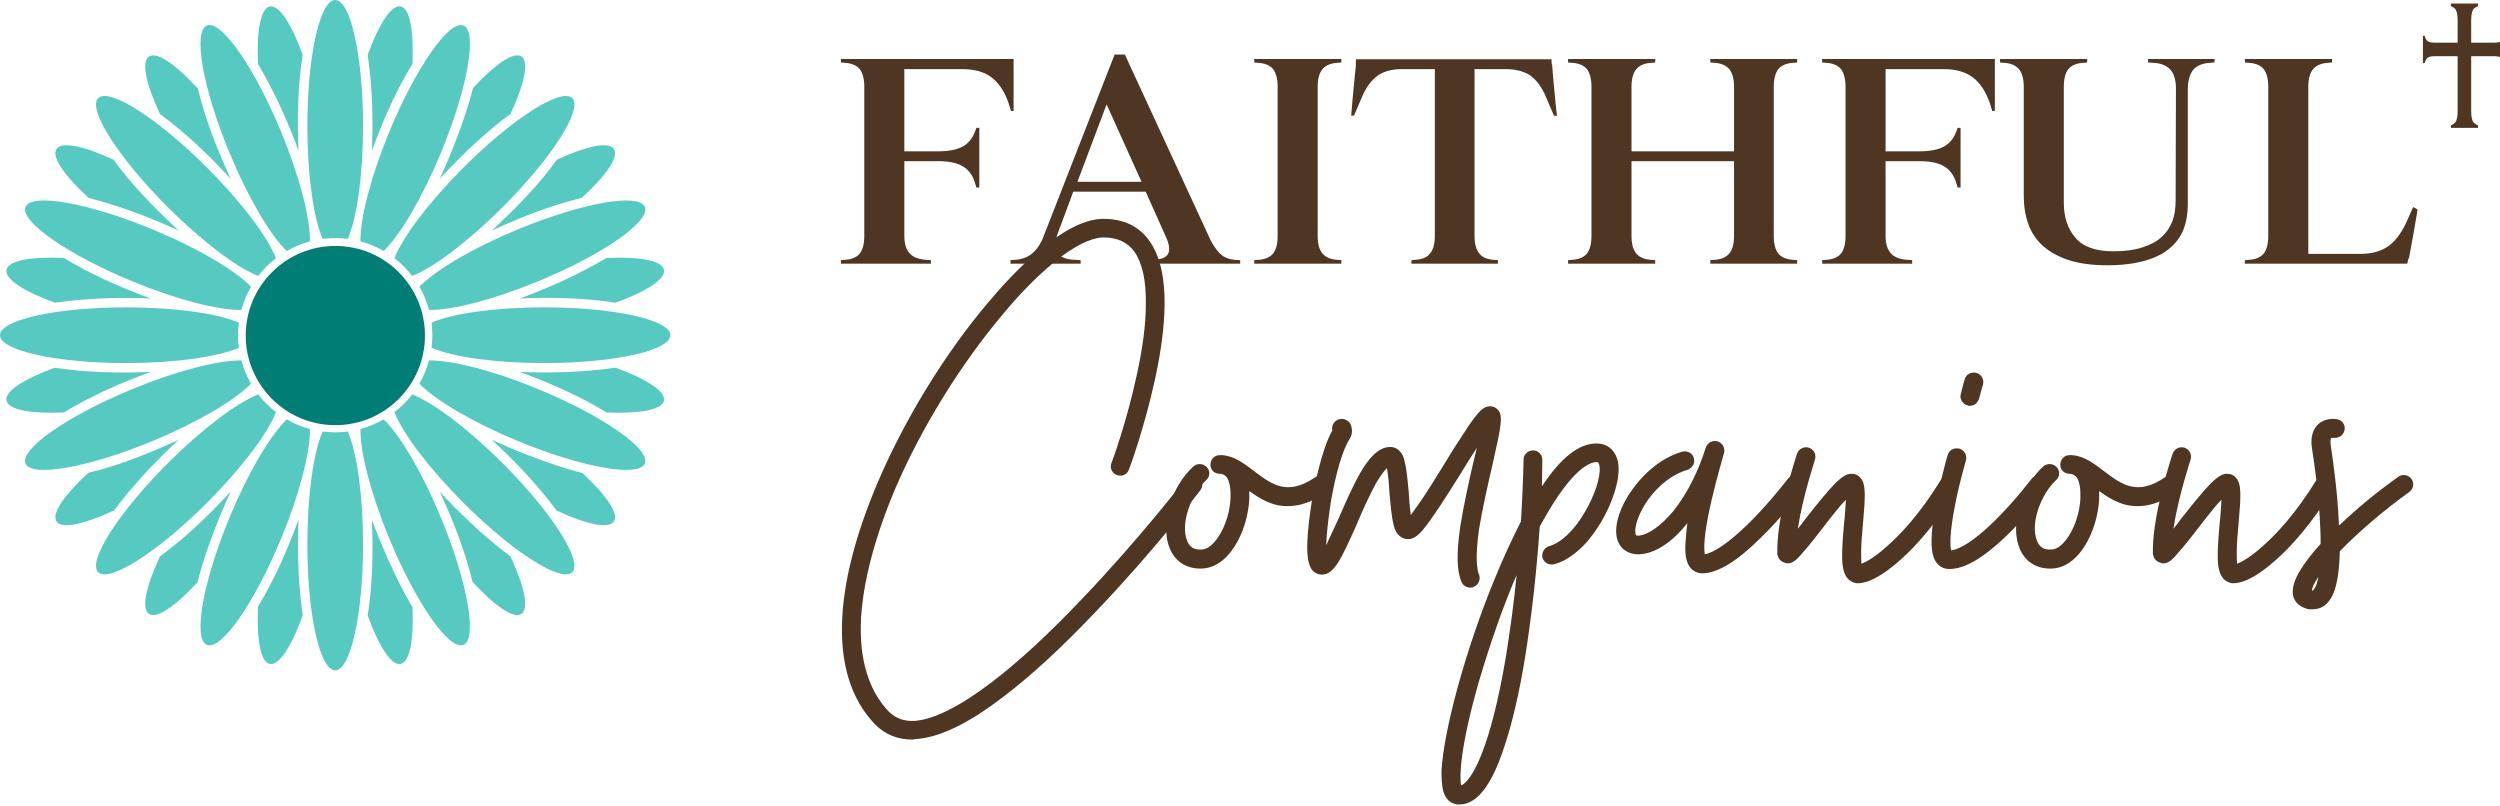
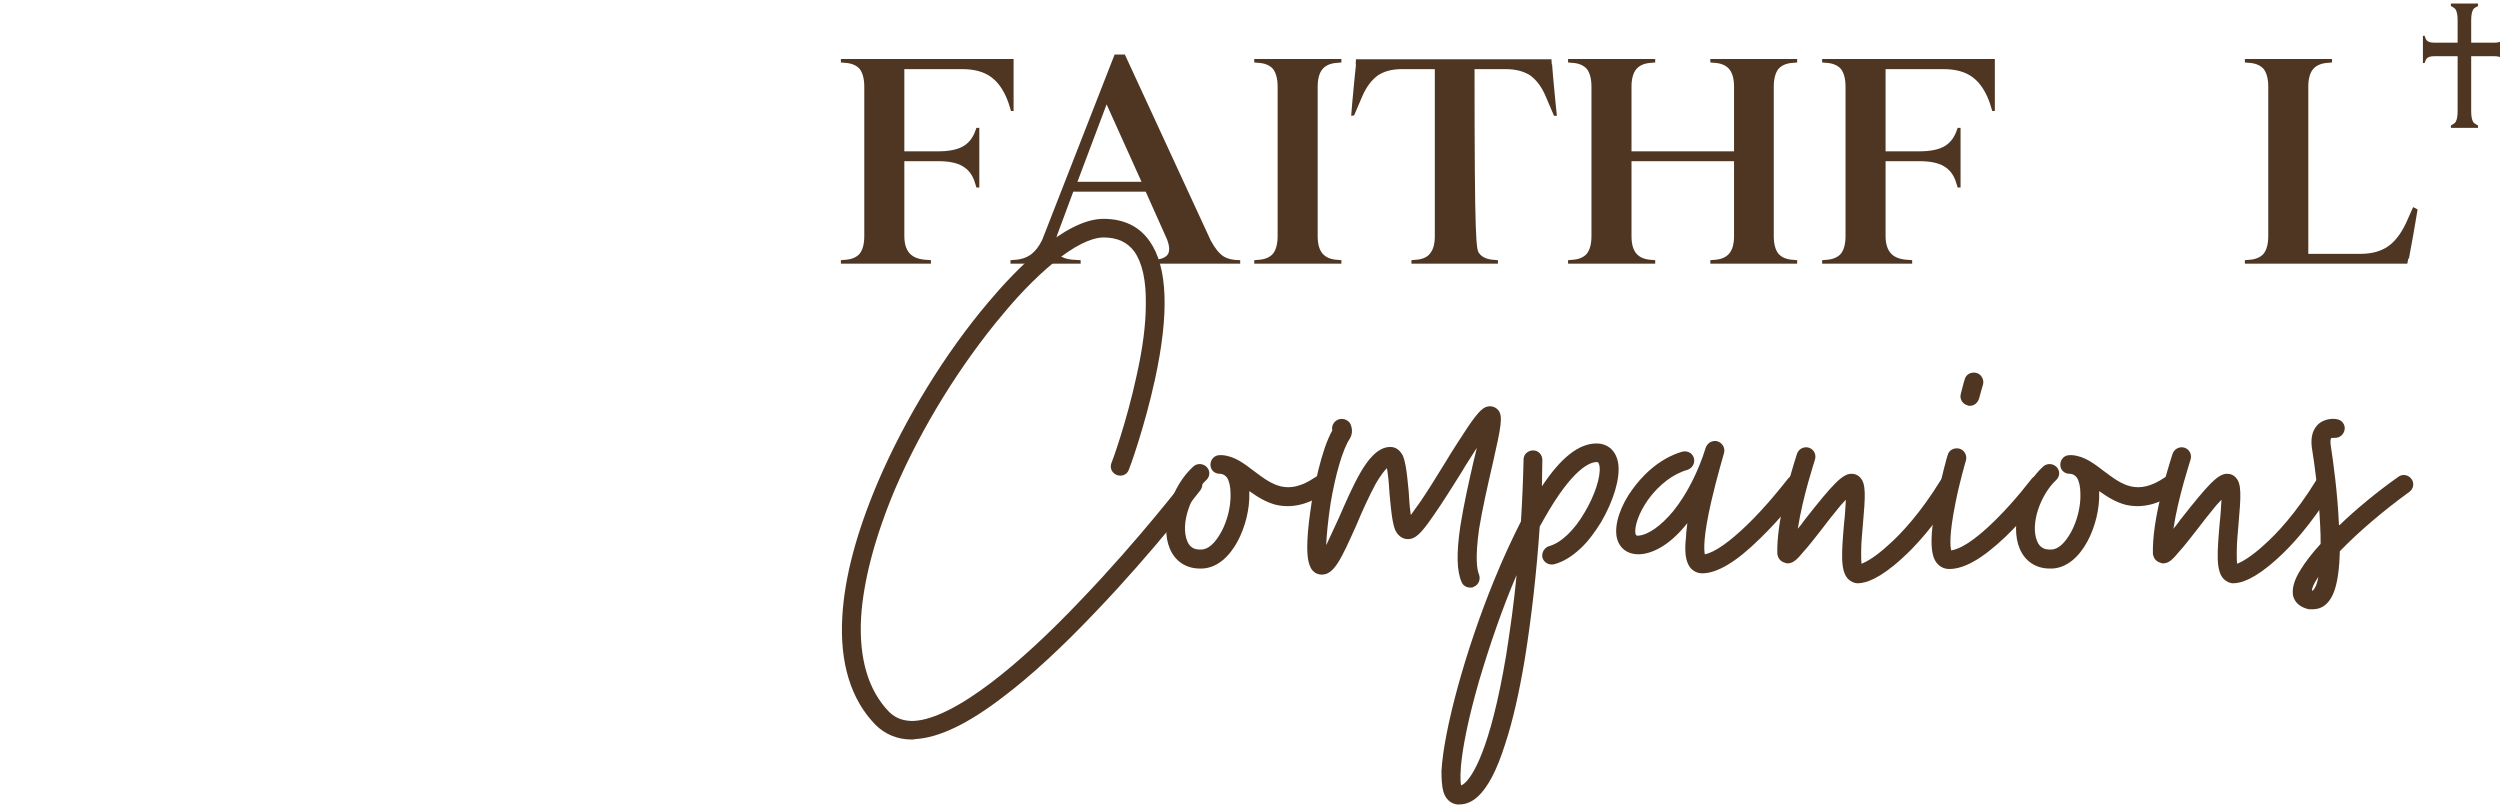
<svg xmlns="http://www.w3.org/2000/svg" xmlns:ns1="http://www.serif.com/" width="100%" height="100%" viewBox="0 0 2138 689" version="1.1" xml:space="preserve" style="fill-rule:evenodd;clip-rule:evenodd;stroke-linejoin:round;stroke-miterlimit:2;">
  <g transform="matrix(1,0,0,1,-13578.3,-6418.58)">
    <g transform="matrix(1,0,0,1,12691.4,5685.98)">
      <g id="Logo">
        <g transform="matrix(1,0,0,1,127.306,258.593)">
          <g id="Bottom-Layer" ns1:id="Bottom Layer" transform="matrix(1,0,0,1,-626.902,-3747.99)">
-             <path d="M1700.96,4748.45C1705.13,4721.48 1705.73,4693.8 1704.55,4666.44L1704.61,4666.62C1708.91,4678.36 1713.64,4689.92 1718.81,4701.28C1724.98,4714.87 1731.54,4728.52 1739.27,4741.36C1740.41,4769.22 1736.95,4788.24 1729.09,4789.8C1721.17,4791.38 1710.62,4774.91 1700.96,4748.45ZM1607.08,4740.84C1621.26,4717.5 1632.41,4692.14 1641.78,4666.44L1641.77,4666.63C1640.81,4689.62 1641.32,4712.71 1643.8,4735.61C1644.26,4739.89 1644.77,4744.16 1645.38,4748.42C1635.72,4774.9 1625.16,4791.38 1617.24,4789.8C1609.33,4788.23 1605.88,4768.98 1607.08,4740.84ZM1523.27,4697.86C1544.54,4682.24 1563.93,4663.76 1581.83,4644.55C1582.48,4643.84 1583.13,4643.13 1583.79,4642.42L1583.71,4642.59C1578.64,4653.51 1573.97,4664.61 1569.71,4675.86C1564.28,4690.22 1559.07,4704.95 1555.35,4719.97C1536.46,4740.46 1520.57,4751.46 1513.91,4747C1507.2,4742.52 1511.38,4723.4 1523.27,4697.86ZM1790.61,4719.56C1784.13,4693.03 1774.08,4667.19 1762.54,4642.42L1762.67,4642.56C1778.31,4659.55 1794.97,4675.49 1812.88,4689.9C1816.23,4692.6 1819.62,4695.27 1823.06,4697.85C1834.95,4723.4 1839.13,4742.52 1832.42,4747C1825.71,4751.49 1809.66,4740.31 1790.61,4719.56ZM1862.38,4658.56C1846.31,4636.63 1827.1,4616.53 1806.93,4598.04L1807.1,4598.12C1818,4603.17 1829.11,4607.85 1840.37,4612.11C1854.73,4617.55 1869.46,4622.76 1884.47,4626.48C1904.96,4645.36 1915.96,4661.25 1911.51,4667.91C1907.03,4674.62 1887.92,4670.44 1862.38,4658.56ZM1461.96,4626.38C1486.93,4620.43 1511.33,4610.76 1534.92,4600.09C1537.07,4599.12 1539.26,4598.16 1539.26,4598.16C1522.3,4613.77 1506.34,4630.46 1491.92,4648.38C1489.22,4651.72 1486.56,4655.11 1483.98,4658.55C1458.42,4670.44 1439.31,4674.63 1434.82,4667.91C1430.36,4661.24 1441.4,4645.31 1461.96,4626.38ZM1433.38,4536.45C1460.36,4540.61 1488.08,4541.21 1515.38,4540.04L1515.2,4540.11C1489.63,4549.48 1464.38,4560.58 1441.03,4574.74C1412.86,4575.95 1393.59,4572.5 1392.02,4564.58C1390.44,4556.67 1406.92,4546.11 1433.38,4536.45ZM1912.94,4536.45C1939.41,4546.11 1955.89,4556.66 1954.31,4564.58C1952.74,4572.5 1933.48,4575.94 1905.34,4574.74C1882,4560.56 1856.63,4549.41 1830.95,4540.04L1831.14,4540.05C1853.87,4540.99 1876.82,4540.5 1899.52,4538.09C1904,4537.61 1908.48,4537.08 1912.94,4536.45ZM1433.4,4480.87C1406.92,4471.21 1390.44,4460.65 1392.02,4452.73C1393.59,4444.82 1412.85,4441.37 1441,4442.58C1463.47,4456.21 1487.84,4467.02 1512.67,4476.27C1513.57,4476.61 1514.47,4476.94 1515.38,4477.27L1515.19,4477.27C1492.21,4476.3 1469.12,4476.82 1446.21,4479.29C1441.93,4479.75 1437.66,4480.27 1433.4,4480.87ZM1905.32,4442.58C1933.47,4441.37 1952.74,4444.82 1954.31,4452.73C1955.89,4460.65 1939.42,4471.2 1912.96,4480.86C1885.97,4476.69 1858.25,4476.1 1830.95,4477.27L1831.12,4477.21C1852.78,4469.29 1873.9,4459.97 1894.08,4448.94C1897.86,4446.87 1901.62,4444.76 1905.32,4442.58ZM1862.76,4358.58C1888.11,4346.83 1907.05,4342.73 1911.51,4349.4C1915.99,4356.11 1904.82,4372.16 1884.07,4391.2C1857.69,4397.63 1831.94,4407.62 1806.93,4419.28L1807.07,4419.15C1827.35,4400.49 1846.79,4380.7 1862.76,4358.58ZM1462.29,4391.23C1441.52,4372.18 1430.34,4356.11 1434.82,4349.4C1439.29,4342.72 1458.25,4346.84 1483.62,4358.6C1498.53,4379.16 1516.59,4397.86 1535.29,4415.46C1537.38,4417.42 1539.23,4419.2 1539.23,4419.2C1518.33,4409.51 1496.8,4401.14 1474.72,4394.67C1470.6,4393.47 1466.45,4392.3 1462.29,4391.23ZM1523.28,4319.48C1511.39,4293.92 1507.2,4274.8 1513.91,4270.31C1520.62,4265.83 1536.67,4277.01 1555.72,4297.75C1562.2,4324.38 1572.22,4350.04 1583.79,4374.89L1583.66,4374.76C1565.12,4354.6 1545.23,4335.6 1523.28,4319.48ZM1791,4297.33C1809.88,4276.86 1825.76,4265.86 1832.42,4270.31C1839.13,4274.8 1834.95,4293.91 1823.07,4319.45C1801.72,4335.1 1782.4,4353.53 1764.5,4372.77C1763.85,4373.48 1763.19,4374.18 1762.54,4374.89L1762.62,4374.72C1767.59,4364.02 1772.18,4353.13 1776.38,4342.1C1781.91,4327.53 1787.23,4312.59 1791,4297.33ZM1607.08,4276.51C1605.88,4248.35 1609.33,4229.09 1617.24,4227.51C1625.15,4225.94 1635.69,4242.37 1645.34,4268.79C1641.1,4295.81 1640.6,4323.43 1641.78,4350.87L1641.72,4350.7C1633.84,4329.2 1624.51,4307.97 1613.44,4287.74C1611.38,4283.97 1609.27,4280.21 1607.08,4276.51ZM1700.92,4268.98C1710.59,4242.45 1721.16,4225.94 1729.09,4227.51C1737,4229.09 1740.45,4248.34 1739.25,4276.48C1725.08,4299.8 1713.94,4325.12 1704.55,4350.87L1704.56,4350.69C1705.7,4323.39 1704.95,4295.96 1700.92,4268.98Z" style="fill:rgb(86,201,193);" />
-           </g>
+             </g>
          <g id="Top-Layer" ns1:id="Top Layer" transform="matrix(1,0,0,1,-626.902,-3747.99)">
-             <path d="M1662.42,4591.05C1665.93,4591.51 1669.52,4591.74 1673.16,4591.74C1676.81,4591.74 1680.39,4591.51 1683.91,4591.05C1691.67,4608.86 1696.99,4645.33 1696.99,4687.39C1696.99,4746.96 1686.32,4795.32 1673.16,4795.32C1660.02,4795.32 1649.34,4746.96 1649.34,4687.39C1649.34,4645.33 1654.66,4608.86 1662.42,4591.05ZM1714.62,4580.66C1728.6,4594.14 1747.48,4625.81 1763.58,4664.67C1786.37,4719.7 1795.02,4768.47 1782.87,4773.5C1770.72,4778.54 1742.35,4737.94 1719.55,4682.9C1703.46,4644.05 1694.42,4608.32 1694.77,4588.9C1701.8,4587.01 1708.46,4584.22 1714.62,4580.66ZM1631.71,4580.66C1637.87,4584.22 1644.54,4587.01 1651.57,4588.9C1651.91,4608.32 1642.87,4644.05 1626.78,4682.9C1603.99,4737.94 1575.61,4778.54 1563.46,4773.5C1551.31,4768.47 1559.96,4719.7 1582.75,4664.67C1598.85,4625.81 1617.73,4594.14 1631.71,4580.66ZM1607.32,4559.31C1611.71,4565 1616.82,4570.11 1622.51,4574.5C1615.41,4592.58 1593.38,4622.14 1563.63,4651.89C1521.51,4694.01 1479.76,4720.66 1470.46,4711.36C1461.16,4702.06 1487.81,4660.32 1529.93,4618.19C1559.68,4588.44 1589.25,4566.41 1607.32,4559.31ZM1739.01,4559.31C1757.08,4566.41 1786.65,4588.44 1816.4,4618.19C1858.52,4660.32 1885.17,4702.06 1875.87,4711.36C1866.57,4720.66 1824.82,4694.01 1782.7,4651.89C1752.95,4622.14 1730.92,4592.58 1723.82,4574.5C1729.51,4570.11 1734.62,4565 1739.01,4559.31ZM1753.41,4530.26C1772.83,4529.91 1808.56,4538.95 1847.41,4555.04C1902.45,4577.84 1943.04,4606.21 1938.01,4618.36C1932.98,4630.51 1884.21,4621.87 1829.17,4599.07C1790.31,4582.97 1758.65,4564.1 1745.17,4550.11C1748.73,4543.95 1751.52,4537.29 1753.41,4530.26ZM1601.16,4550.11C1587.68,4564.1 1556.02,4582.97 1517.16,4599.07C1462.12,4621.87 1413.35,4630.51 1408.32,4618.36C1403.29,4606.21 1443.88,4577.84 1498.92,4555.04C1537.77,4538.95 1573.5,4529.91 1592.92,4530.26C1594.81,4537.29 1597.6,4543.95 1601.16,4550.11ZM1590.78,4519.41C1572.97,4527.16 1536.49,4532.49 1494.43,4532.49C1434.86,4532.49 1386.5,4521.81 1386.5,4508.66C1386.5,4495.51 1434.86,4484.83 1494.43,4484.83C1536.49,4484.83 1572.97,4490.15 1590.78,4497.91C1590.32,4501.43 1590.08,4505.02 1590.08,4508.66C1590.08,4512.3 1590.32,4515.89 1590.78,4519.41ZM1755.56,4497.91C1773.36,4490.15 1809.84,4484.83 1851.9,4484.83C1911.47,4484.83 1959.83,4495.51 1959.83,4508.66C1959.83,4521.81 1911.47,4532.49 1851.9,4532.49C1809.84,4532.49 1773.37,4527.16 1755.56,4519.41C1756.01,4515.89 1756.25,4512.3 1756.25,4508.66C1756.25,4505.02 1756.01,4501.43 1755.56,4497.91ZM1592.93,4487.06C1573.5,4487.41 1537.77,4478.37 1498.92,4462.27C1443.88,4439.48 1403.29,4411.11 1408.32,4398.96C1413.35,4386.81 1462.12,4395.45 1517.16,4418.25C1556.02,4434.34 1587.68,4453.22 1601.16,4467.2C1597.61,4473.37 1594.82,4480.03 1592.93,4487.06ZM1745.17,4467.2C1758.65,4453.22 1790.31,4434.34 1829.17,4418.25C1884.21,4395.45 1932.98,4386.81 1938.01,4398.96C1943.04,4411.11 1902.45,4439.48 1847.41,4462.27C1808.56,4478.37 1772.83,4487.41 1753.4,4487.06C1751.51,4480.03 1748.72,4473.37 1745.17,4467.2ZM1607.33,4458.01C1589.25,4450.91 1559.69,4428.88 1529.93,4399.12C1487.81,4357 1461.16,4315.25 1470.46,4305.95C1479.76,4296.65 1521.51,4323.3 1563.63,4365.43C1593.38,4395.18 1615.42,4424.74 1622.51,4442.82C1616.82,4447.21 1611.71,4452.32 1607.33,4458.01ZM1723.82,4442.82C1730.91,4424.74 1752.95,4395.18 1782.7,4365.43C1824.82,4323.3 1866.57,4296.65 1875.87,4305.95C1885.17,4315.25 1858.52,4357 1816.4,4399.12C1786.64,4428.88 1757.08,4450.91 1739,4458.01C1734.62,4452.32 1729.51,4447.21 1723.82,4442.82ZM1694.77,4428.42C1694.41,4409 1703.45,4373.27 1719.55,4334.41C1742.35,4279.38 1770.72,4238.78 1782.87,4243.81C1795.02,4248.85 1786.37,4297.61 1763.58,4352.65C1747.48,4391.51 1728.6,4423.18 1714.62,4436.66C1708.45,4433.1 1701.79,4430.31 1694.77,4428.42ZM1631.71,4436.66C1617.73,4423.18 1598.85,4391.51 1582.75,4352.65C1559.96,4297.61 1551.31,4248.85 1563.46,4243.81C1575.61,4238.78 1603.99,4279.38 1626.78,4334.41C1642.88,4373.27 1651.92,4409 1651.57,4428.42C1644.54,4430.31 1637.88,4433.1 1631.71,4436.66ZM1662.42,4426.27C1654.66,4408.46 1649.34,4371.99 1649.34,4329.93C1649.34,4270.36 1660.02,4221.99 1673.16,4221.99C1686.32,4221.99 1696.99,4270.36 1696.99,4329.93C1696.99,4371.99 1691.67,4408.46 1683.91,4426.27C1680.39,4425.82 1676.81,4425.58 1673.16,4425.58C1669.52,4425.58 1665.94,4425.82 1662.42,4426.27Z" style="fill:rgb(86,201,193);" />
-           </g>
+             </g>
          <g id="Center" transform="matrix(0.799,0,0,0.799,-227.419,-2589.1)">
-             <circle cx="1594.24" cy="4192.83" r="95.907" style="fill:rgb(0,125,116);" />
-           </g>
+             </g>
        </g>
        <g transform="matrix(1.195,0,0,1.195,-208.469,106.125)">
          <g transform="matrix(0.843,0,0,0.835,-168.184,-2745.17)">
            <g transform="matrix(272.002,0,0,272.002,1990.1,4141.46)">
              <path d="M0.039,-0.634L0.039,-0.645L0.578,-0.645L0.578,-0.481L0.57,-0.481L0.562,-0.507C0.549,-0.544 0.531,-0.571 0.508,-0.588C0.485,-0.605 0.455,-0.613 0.418,-0.613L0.237,-0.613L0.237,-0.354L0.342,-0.354C0.375,-0.354 0.401,-0.359 0.419,-0.369C0.437,-0.379 0.45,-0.395 0.458,-0.417L0.462,-0.428L0.471,-0.428L0.471,-0.24L0.462,-0.24L0.458,-0.253C0.451,-0.278 0.438,-0.296 0.419,-0.307C0.401,-0.318 0.375,-0.323 0.342,-0.323L0.237,-0.323L0.237,-0.087C0.237,-0.062 0.243,-0.044 0.254,-0.032C0.265,-0.02 0.283,-0.013 0.308,-0.012L0.32,-0.011L0.32,0L0.039,0L0.039,-0.011L0.05,-0.012C0.072,-0.013 0.088,-0.02 0.098,-0.032C0.107,-0.044 0.112,-0.062 0.112,-0.087L0.112,-0.558C0.112,-0.582 0.107,-0.601 0.098,-0.613C0.088,-0.625 0.072,-0.632 0.05,-0.633L0.039,-0.634Z" style="fill:rgb(78,54,35);fill-rule:nonzero;" />
            </g>
            <g transform="matrix(272.002,0,0,272.002,2146.03,4141.46)">
              <path d="M0.415,0L0.417,-0.011L0.44,-0.012C0.466,-0.013 0.481,-0.02 0.487,-0.031C0.493,-0.043 0.491,-0.062 0.479,-0.087L0.417,-0.227L0.191,-0.227L0.145,-0.102C0.133,-0.072 0.132,-0.049 0.141,-0.035C0.149,-0.021 0.168,-0.013 0.198,-0.012L0.214,-0.011L0.214,0L-0.005,0L-0.005,-0.011L0.007,-0.012C0.028,-0.013 0.045,-0.019 0.059,-0.029C0.072,-0.039 0.084,-0.054 0.094,-0.075L0.32,-0.659L0.352,-0.659L0.62,-0.073C0.633,-0.049 0.646,-0.032 0.66,-0.023C0.673,-0.015 0.69,-0.011 0.712,-0.011L0.712,0L0.415,0ZM0.404,-0.258L0.295,-0.502L0.204,-0.258L0.404,-0.258Z" style="fill:rgb(78,54,35);fill-rule:nonzero;" />
            </g>
            <g transform="matrix(272.002,0,0,272.002,2341,4141.46)">
              <path d="M0.311,-0.011L0.311,0L0.039,0L0.039,-0.011L0.05,-0.012C0.072,-0.013 0.088,-0.02 0.098,-0.032C0.107,-0.044 0.112,-0.062 0.112,-0.087L0.112,-0.558C0.112,-0.582 0.107,-0.601 0.098,-0.613C0.088,-0.625 0.072,-0.632 0.05,-0.633L0.039,-0.634L0.039,-0.645L0.311,-0.645L0.311,-0.634L0.3,-0.633C0.278,-0.632 0.262,-0.625 0.252,-0.613C0.242,-0.601 0.237,-0.582 0.237,-0.558L0.237,-0.087C0.237,-0.062 0.242,-0.044 0.252,-0.032C0.262,-0.02 0.278,-0.013 0.3,-0.012L0.311,-0.011Z" style="fill:rgb(78,54,35);fill-rule:nonzero;" />
            </g>
            <g transform="matrix(272.002,0,0,272.002,2436.09,4141.46)">
-               <path d="M0.001,-0.467L-0.008,-0.466C-0.006,-0.491 -0.004,-0.518 -0.001,-0.547C0.002,-0.576 0.004,-0.603 0.007,-0.628L0.006,-0.628L0.007,-0.644L0.617,-0.644L0.618,-0.628L0.619,-0.628C0.621,-0.603 0.623,-0.576 0.626,-0.547C0.629,-0.518 0.631,-0.491 0.634,-0.466L0.625,-0.466L0.6,-0.525C0.587,-0.557 0.57,-0.579 0.551,-0.593C0.531,-0.606 0.506,-0.613 0.475,-0.613L0.377,-0.613L0.377,-0.087C0.377,-0.062 0.382,-0.044 0.392,-0.032C0.401,-0.02 0.417,-0.013 0.439,-0.012L0.45,-0.011L0.45,0L0.18,0L0.18,-0.011L0.19,-0.012C0.213,-0.013 0.229,-0.02 0.238,-0.032C0.248,-0.044 0.253,-0.062 0.253,-0.087L0.253,-0.613L0.149,-0.613C0.119,-0.613 0.094,-0.606 0.075,-0.593C0.056,-0.579 0.039,-0.557 0.026,-0.526L0.001,-0.467Z" style="fill:rgb(78,54,35);fill-rule:nonzero;" />
+               <path d="M0.001,-0.467L-0.008,-0.466C-0.006,-0.491 -0.004,-0.518 -0.001,-0.547C0.002,-0.576 0.004,-0.603 0.007,-0.628L0.006,-0.628L0.007,-0.644L0.617,-0.644L0.618,-0.628L0.619,-0.628C0.621,-0.603 0.623,-0.576 0.626,-0.547C0.629,-0.518 0.631,-0.491 0.634,-0.466L0.625,-0.466L0.6,-0.525C0.587,-0.557 0.57,-0.579 0.551,-0.593C0.531,-0.606 0.506,-0.613 0.475,-0.613L0.377,-0.613C0.377,-0.062 0.382,-0.044 0.392,-0.032C0.401,-0.02 0.417,-0.013 0.439,-0.012L0.45,-0.011L0.45,0L0.18,0L0.18,-0.011L0.19,-0.012C0.213,-0.013 0.229,-0.02 0.238,-0.032C0.248,-0.044 0.253,-0.062 0.253,-0.087L0.253,-0.613L0.149,-0.613C0.119,-0.613 0.094,-0.606 0.075,-0.593C0.056,-0.579 0.039,-0.557 0.026,-0.526L0.001,-0.467Z" style="fill:rgb(78,54,35);fill-rule:nonzero;" />
            </g>
            <g transform="matrix(272.002,0,0,272.002,2607.42,4141.46)">
              <path d="M0.754,-0.011L0.754,0L0.483,0L0.483,-0.011L0.494,-0.012C0.516,-0.013 0.532,-0.02 0.542,-0.032C0.552,-0.044 0.557,-0.062 0.557,-0.087L0.557,-0.323L0.237,-0.323L0.237,-0.087C0.237,-0.062 0.242,-0.044 0.252,-0.032C0.262,-0.02 0.278,-0.013 0.3,-0.012L0.311,-0.011L0.311,0L0.039,0L0.039,-0.011L0.05,-0.012C0.072,-0.013 0.088,-0.02 0.098,-0.032C0.107,-0.044 0.112,-0.062 0.112,-0.087L0.112,-0.558C0.112,-0.582 0.107,-0.601 0.098,-0.613C0.088,-0.625 0.072,-0.632 0.05,-0.633L0.039,-0.634L0.039,-0.645L0.311,-0.645L0.311,-0.634L0.3,-0.633C0.278,-0.632 0.262,-0.625 0.252,-0.613C0.242,-0.601 0.237,-0.582 0.237,-0.558L0.237,-0.354L0.557,-0.354L0.557,-0.558C0.557,-0.582 0.552,-0.601 0.542,-0.613C0.532,-0.625 0.516,-0.632 0.494,-0.633L0.483,-0.634L0.483,-0.645L0.754,-0.645L0.754,-0.634L0.743,-0.633C0.721,-0.632 0.705,-0.625 0.695,-0.613C0.686,-0.601 0.681,-0.582 0.681,-0.558L0.681,-0.087C0.681,-0.062 0.686,-0.044 0.695,-0.032C0.705,-0.02 0.721,-0.013 0.743,-0.012L0.754,-0.011Z" style="fill:rgb(78,54,35);fill-rule:nonzero;" />
            </g>
            <g transform="matrix(272.002,0,0,272.002,2823.11,4141.46)">
              <path d="M0.039,-0.634L0.039,-0.645L0.578,-0.645L0.578,-0.481L0.57,-0.481L0.562,-0.507C0.549,-0.544 0.531,-0.571 0.508,-0.588C0.485,-0.605 0.455,-0.613 0.418,-0.613L0.237,-0.613L0.237,-0.354L0.342,-0.354C0.375,-0.354 0.401,-0.359 0.419,-0.369C0.437,-0.379 0.45,-0.395 0.458,-0.417L0.462,-0.428L0.471,-0.428L0.471,-0.24L0.462,-0.24L0.458,-0.253C0.451,-0.278 0.438,-0.296 0.419,-0.307C0.401,-0.318 0.375,-0.323 0.342,-0.323L0.237,-0.323L0.237,-0.087C0.237,-0.062 0.243,-0.044 0.254,-0.032C0.265,-0.02 0.283,-0.013 0.308,-0.012L0.32,-0.011L0.32,0L0.039,0L0.039,-0.011L0.05,-0.012C0.072,-0.013 0.088,-0.02 0.098,-0.032C0.107,-0.044 0.112,-0.062 0.112,-0.087L0.112,-0.558C0.112,-0.582 0.107,-0.601 0.098,-0.613C0.088,-0.625 0.072,-0.632 0.05,-0.633L0.039,-0.634Z" style="fill:rgb(78,54,35);fill-rule:nonzero;" />
            </g>
            <g transform="matrix(272.002,0,0,272.002,2979.03,4141.46)">
-               <path d="M0.691,-0.645L0.69,-0.634L0.678,-0.633C0.653,-0.632 0.635,-0.624 0.624,-0.611C0.613,-0.597 0.607,-0.576 0.607,-0.548L0.607,-0.188C0.607,-0.159 0.603,-0.133 0.594,-0.109C0.585,-0.085 0.57,-0.065 0.55,-0.048C0.53,-0.031 0.504,-0.018 0.472,-0.009C0.44,0 0.401,0.005 0.356,0.005C0.31,0.005 0.27,0 0.236,-0.011C0.203,-0.022 0.176,-0.037 0.155,-0.056C0.134,-0.075 0.118,-0.099 0.109,-0.126C0.099,-0.153 0.095,-0.184 0.095,-0.217L0.095,-0.558C0.095,-0.582 0.09,-0.601 0.08,-0.613C0.07,-0.625 0.054,-0.632 0.032,-0.633L0.021,-0.634L0.021,-0.645L0.293,-0.645L0.293,-0.634L0.282,-0.633C0.26,-0.632 0.244,-0.625 0.234,-0.613C0.225,-0.601 0.22,-0.582 0.22,-0.558L0.22,-0.192C0.22,-0.147 0.232,-0.11 0.256,-0.082C0.28,-0.053 0.32,-0.039 0.375,-0.039C0.41,-0.039 0.44,-0.043 0.464,-0.051C0.489,-0.059 0.509,-0.069 0.524,-0.083C0.54,-0.097 0.551,-0.114 0.559,-0.134C0.566,-0.153 0.569,-0.175 0.569,-0.199L0.57,-0.557C0.569,-0.582 0.563,-0.601 0.551,-0.613C0.54,-0.625 0.522,-0.632 0.497,-0.633L0.483,-0.634L0.483,-0.645L0.691,-0.645Z" style="fill:rgb(78,54,35);fill-rule:nonzero;" />
-             </g>
+               </g>
            <g transform="matrix(272.002,0,0,272.002,3181.97,4141.46)">
              <path d="M0.311,-0.645L0.311,-0.634L0.3,-0.633C0.278,-0.632 0.262,-0.625 0.252,-0.613C0.242,-0.601 0.237,-0.582 0.237,-0.558L0.237,-0.031L0.401,-0.031C0.435,-0.031 0.463,-0.039 0.485,-0.054C0.507,-0.069 0.526,-0.094 0.542,-0.128L0.564,-0.178C0.566,-0.177 0.567,-0.177 0.567,-0.177C0.571,-0.175 0.574,-0.173 0.576,-0.172C0.577,-0.171 0.578,-0.17 0.578,-0.17C0.574,-0.147 0.57,-0.121 0.565,-0.093C0.56,-0.064 0.555,-0.038 0.551,-0.016L0.549,-0.016L0.546,0L0.039,0L0.039,-0.011L0.05,-0.012C0.072,-0.013 0.088,-0.02 0.098,-0.032C0.107,-0.044 0.112,-0.062 0.112,-0.087L0.112,-0.558C0.112,-0.582 0.107,-0.601 0.098,-0.613C0.088,-0.625 0.072,-0.632 0.05,-0.633L0.039,-0.634L0.039,-0.645L0.311,-0.645Z" style="fill:rgb(78,54,35);fill-rule:nonzero;" />
            </g>
          </g>
          <g transform="matrix(1.339,0,0,1.327,-1497.18,-5419.07)">
            <g transform="matrix(233.415,0,0,233.415,2273.64,4776.98)">
              <path d="M0.07,0.431C0.072,0.431 0.075,0.431 0.078,0.43C0.132,0.427 0.199,0.395 0.28,0.332C0.343,0.284 0.414,0.218 0.492,0.135C0.624,-0.004 0.73,-0.144 0.731,-0.145C0.738,-0.155 0.737,-0.168 0.727,-0.175C0.718,-0.183 0.704,-0.181 0.697,-0.171C0.696,-0.17 0.591,-0.032 0.46,0.106C0.384,0.187 0.315,0.251 0.254,0.298C0.18,0.355 0.12,0.385 0.076,0.388C0.052,0.389 0.033,0.382 0.018,0.367C-0.029,0.318 -0.051,0.245 -0.046,0.15C-0.041,0.065 -0.014,-0.038 0.032,-0.148C0.092,-0.289 0.182,-0.436 0.279,-0.552C0.324,-0.607 0.37,-0.652 0.41,-0.683C0.46,-0.721 0.492,-0.729 0.509,-0.729C0.541,-0.729 0.564,-0.718 0.58,-0.696C0.598,-0.67 0.607,-0.629 0.606,-0.574C0.606,-0.528 0.599,-0.473 0.585,-0.41C0.562,-0.302 0.528,-0.208 0.527,-0.207C0.523,-0.196 0.529,-0.184 0.54,-0.18C0.551,-0.176 0.563,-0.181 0.567,-0.192C0.569,-0.196 0.603,-0.29 0.627,-0.401C0.66,-0.554 0.656,-0.661 0.615,-0.72C0.591,-0.755 0.555,-0.772 0.509,-0.772C0.42,-0.772 0.306,-0.652 0.246,-0.58C0.146,-0.461 0.054,-0.309 -0.007,-0.165C-0.056,-0.049 -0.084,0.056 -0.089,0.148C-0.095,0.255 -0.069,0.339 -0.013,0.397C0.009,0.419 0.037,0.431 0.07,0.431Z" style="fill:rgb(78,54,35);fill-rule:nonzero;" />
            </g>
            <g transform="matrix(233.415,0,0,233.415,2436.8,4776.98)">
              <path d="M0.031,0.036L0.036,0.036C0.105,0.033 0.146,-0.068 0.144,-0.138L0.144,-0.143C0.162,-0.13 0.182,-0.117 0.206,-0.111C0.243,-0.103 0.28,-0.112 0.32,-0.14C0.33,-0.146 0.332,-0.16 0.326,-0.17C0.319,-0.18 0.305,-0.182 0.295,-0.175C0.231,-0.131 0.196,-0.158 0.155,-0.189C0.133,-0.206 0.11,-0.224 0.082,-0.226L0.076,-0.226C0.064,-0.226 0.055,-0.216 0.055,-0.204C0.055,-0.192 0.064,-0.183 0.076,-0.183L0.078,-0.183C0.085,-0.182 0.089,-0.179 0.093,-0.174C0.098,-0.166 0.101,-0.153 0.101,-0.137C0.102,-0.109 0.094,-0.075 0.08,-0.049C0.066,-0.023 0.05,-0.008 0.034,-0.008C0.018,-0.007 0.008,-0.013 0.002,-0.027C-0.015,-0.068 0.011,-0.136 0.045,-0.168C0.054,-0.176 0.055,-0.189 0.047,-0.198C0.039,-0.207 0.025,-0.208 0.016,-0.2C-0.009,-0.177 -0.029,-0.144 -0.039,-0.107C-0.049,-0.072 -0.049,-0.036 -0.038,-0.01C-0.026,0.019 -0.001,0.036 0.031,0.036Z" style="fill:rgb(78,54,35);fill-rule:nonzero;" />
            </g>
            <g transform="matrix(233.415,0,0,233.415,2507.06,4776.98)">
              <path d="M0.349,0.08C0.352,0.08 0.355,0.08 0.357,0.078C0.368,0.074 0.373,0.061 0.369,0.05C0.364,0.038 0.36,0.011 0.369,-0.055C0.377,-0.104 0.389,-0.157 0.4,-0.205C0.42,-0.294 0.424,-0.316 0.413,-0.33C0.408,-0.336 0.401,-0.339 0.394,-0.339C0.38,-0.339 0.369,-0.329 0.344,-0.292C0.329,-0.269 0.31,-0.24 0.291,-0.208C0.272,-0.177 0.252,-0.144 0.235,-0.119L0.213,-0.088C0.212,-0.09 0.212,-0.092 0.212,-0.094C0.21,-0.107 0.209,-0.124 0.208,-0.141C0.206,-0.162 0.204,-0.184 0.201,-0.201C0.199,-0.212 0.197,-0.219 0.194,-0.226C0.191,-0.231 0.183,-0.245 0.166,-0.245C0.136,-0.245 0.113,-0.213 0.097,-0.185C0.08,-0.155 0.064,-0.118 0.048,-0.081L0.02,-0.02C0.02,-0.02 0.02,-0.019 0.019,-0.019C0.02,-0.041 0.023,-0.074 0.029,-0.114C0.04,-0.181 0.057,-0.24 0.073,-0.264C0.081,-0.277 0.078,-0.291 0.074,-0.299C0.068,-0.309 0.054,-0.313 0.044,-0.307C0.035,-0.302 0.031,-0.292 0.033,-0.283C0.007,-0.237 -0.009,-0.146 -0.014,-0.119C-0.019,-0.086 -0.023,-0.055 -0.024,-0.029C-0.026,0.013 -0.02,0.027 -0.016,0.035C-0.011,0.044 -0.002,0.05 0.009,0.05C0.037,0.05 0.053,0.015 0.088,-0.064C0.102,-0.098 0.118,-0.133 0.133,-0.161C0.144,-0.18 0.153,-0.191 0.158,-0.196C0.159,-0.193 0.159,-0.189 0.16,-0.183C0.162,-0.17 0.163,-0.153 0.164,-0.137C0.166,-0.116 0.168,-0.093 0.171,-0.076C0.173,-0.065 0.175,-0.057 0.178,-0.051C0.181,-0.045 0.19,-0.032 0.206,-0.032C0.223,-0.032 0.236,-0.044 0.265,-0.087C0.284,-0.114 0.306,-0.15 0.328,-0.185C0.34,-0.206 0.353,-0.225 0.364,-0.243C0.362,-0.233 0.359,-0.223 0.357,-0.214C0.346,-0.166 0.334,-0.112 0.326,-0.061C0.317,0.001 0.318,0.042 0.329,0.067C0.332,0.075 0.34,0.08 0.349,0.08Z" style="fill:rgb(78,54,35);fill-rule:nonzero;" />
            </g>
            <g transform="matrix(233.415,0,0,233.415,2618.39,4776.98)">
              <path d="M-0.158,0.581L-0.153,0.581C-0.138,0.581 -0.124,0.575 -0.111,0.563C-0.088,0.542 -0.067,0.502 -0.048,0.441C-0.031,0.389 -0.016,0.323 -0.003,0.244C0.012,0.15 0.024,0.043 0.031,-0.061L0.041,-0.079C0.107,-0.197 0.147,-0.21 0.161,-0.21C0.162,-0.21 0.164,-0.21 0.165,-0.209C0.165,-0.209 0.167,-0.206 0.168,-0.2C0.171,-0.176 0.157,-0.133 0.134,-0.094C0.11,-0.052 0.079,-0.023 0.053,-0.016C0.042,-0.013 0.035,-0.001 0.037,0.01C0.04,0.022 0.052,0.029 0.064,0.026C0.084,0.021 0.105,0.008 0.125,-0.011C0.142,-0.027 0.158,-0.049 0.172,-0.072C0.2,-0.121 0.215,-0.171 0.211,-0.205C0.207,-0.235 0.188,-0.253 0.161,-0.253C0.121,-0.253 0.08,-0.221 0.036,-0.154C0.036,-0.175 0.037,-0.195 0.037,-0.215C0.037,-0.227 0.028,-0.237 0.016,-0.237C0.004,-0.237 -0.006,-0.228 -0.006,-0.216C-0.007,-0.17 -0.009,-0.122 -0.012,-0.073C-0.032,-0.033 -0.053,0.012 -0.073,0.062C-0.139,0.224 -0.189,0.41 -0.194,0.504C-0.194,0.523 -0.193,0.538 -0.19,0.55C-0.183,0.576 -0.165,0.58 -0.158,0.581ZM-0.149,0.537C-0.153,0.518 -0.152,0.451 -0.108,0.296C-0.083,0.211 -0.054,0.126 -0.022,0.051C-0.028,0.116 -0.037,0.179 -0.046,0.237C-0.083,0.459 -0.124,0.516 -0.14,0.531C-0.143,0.534 -0.146,0.536 -0.149,0.537Z" style="fill:rgb(78,54,35);fill-rule:nonzero;" />
            </g>
            <g transform="matrix(233.415,0,0,233.415,2680.48,4776.98)">
              <path d="M0.137,0.047C0.171,0.047 0.215,0.021 0.27,-0.034C0.316,-0.079 0.356,-0.13 0.367,-0.145C0.374,-0.154 0.372,-0.168 0.363,-0.175C0.353,-0.183 0.34,-0.181 0.333,-0.171C0.322,-0.157 0.284,-0.108 0.24,-0.065C0.199,-0.025 0.165,-0.001 0.143,0.003C0.141,-0.007 0.139,-0.037 0.158,-0.12C0.171,-0.177 0.187,-0.23 0.187,-0.231C0.19,-0.242 0.184,-0.254 0.172,-0.258C0.161,-0.261 0.149,-0.255 0.145,-0.243C0.128,-0.188 0.102,-0.136 0.071,-0.097C0.043,-0.063 0.014,-0.042 -0.009,-0.04C-0.015,-0.04 -0.015,-0.041 -0.016,-0.046C-0.018,-0.06 -0.01,-0.09 0.013,-0.123C0.038,-0.158 0.071,-0.183 0.103,-0.192C0.115,-0.196 0.121,-0.208 0.118,-0.219C0.115,-0.231 0.103,-0.237 0.091,-0.234C0.034,-0.217 -0.004,-0.173 -0.022,-0.148C-0.05,-0.11 -0.064,-0.067 -0.059,-0.038C-0.054,-0.011 -0.034,0.004 -0.006,0.003C0.029,0.001 0.068,-0.024 0.103,-0.069C0.102,-0.057 0.1,-0.047 0.1,-0.038C0.096,-0.002 0.099,0.019 0.109,0.033C0.116,0.042 0.126,0.047 0.137,0.047Z" style="fill:rgb(78,54,35);fill-rule:nonzero;" />
            </g>
            <g transform="matrix(233.415,0,0,233.415,2760.54,4776.98)">
              <path d="M0.15,0.07C0.168,0.07 0.2,0.06 0.251,0.013C0.281,-0.014 0.327,-0.064 0.377,-0.145C0.383,-0.155 0.38,-0.169 0.37,-0.175C0.36,-0.181 0.346,-0.178 0.34,-0.168C0.293,-0.091 0.249,-0.044 0.221,-0.019C0.192,0.008 0.171,0.02 0.159,0.025C0.158,0.019 0.158,0.011 0.158,-0.002C0.158,-0.021 0.16,-0.044 0.162,-0.066C0.168,-0.134 0.169,-0.16 0.156,-0.174C0.151,-0.18 0.144,-0.183 0.136,-0.183C0.115,-0.183 0.093,-0.159 0.029,-0.077C0.024,-0.07 0.019,-0.063 0.013,-0.056C0.024,-0.13 0.052,-0.214 0.052,-0.215C0.056,-0.227 0.05,-0.239 0.039,-0.243C0.028,-0.247 0.015,-0.241 0.011,-0.229C0.011,-0.228 -0.001,-0.193 -0.012,-0.148C-0.028,-0.085 -0.035,-0.035 -0.034,0.002C-0.034,0.003 -0.034,0.004 -0.033,0.006C-0.031,0.015 -0.024,0.021 -0.015,0.023C-0.014,0.024 -0.012,0.024 -0.01,0.024C0.003,0.024 0.013,0.013 0.026,-0.003C0.037,-0.015 0.05,-0.032 0.064,-0.05C0.08,-0.071 0.096,-0.092 0.111,-0.11L0.123,-0.123C0.122,-0.107 0.121,-0.086 0.119,-0.07C0.113,0 0.11,0.041 0.128,0.06C0.134,0.066 0.142,0.07 0.15,0.07Z" style="fill:rgb(78,54,35);fill-rule:nonzero;" />
            </g>
            <g transform="matrix(233.415,0,0,233.415,2842.24,4776.98)">
              <path d="M0.057,-0.34C0.067,-0.34 0.075,-0.347 0.078,-0.357C0.083,-0.376 0.087,-0.389 0.087,-0.389C0.09,-0.401 0.083,-0.413 0.072,-0.416C0.06,-0.419 0.048,-0.413 0.045,-0.401C0.045,-0.401 0.041,-0.388 0.036,-0.367C0.033,-0.356 0.04,-0.344 0.052,-0.341C0.053,-0.34 0.055,-0.34 0.057,-0.34ZM0.01,0.037C0.044,0.037 0.086,0.013 0.139,-0.038C0.182,-0.08 0.219,-0.126 0.232,-0.144C0.24,-0.154 0.238,-0.168 0.228,-0.175C0.219,-0.182 0.205,-0.18 0.198,-0.171C0.139,-0.094 0.059,-0.012 0.014,-0.006C0.012,-0.015 0.009,-0.041 0.024,-0.116C0.034,-0.167 0.048,-0.214 0.048,-0.214C0.051,-0.226 0.044,-0.238 0.033,-0.241C0.021,-0.244 0.009,-0.238 0.006,-0.226C0.005,-0.224 -0.008,-0.176 -0.019,-0.123C-0.039,-0.021 -0.03,0.009 -0.019,0.023C-0.012,0.032 -0.002,0.037 0.01,0.037Z" style="fill:rgb(78,54,35);fill-rule:nonzero;" />
            </g>
            <g transform="matrix(233.415,0,0,233.415,2891.02,4776.98)">
              <path d="M0.031,0.036L0.036,0.036C0.105,0.033 0.146,-0.068 0.144,-0.138L0.144,-0.143C0.162,-0.13 0.182,-0.117 0.206,-0.111C0.243,-0.103 0.28,-0.112 0.32,-0.14C0.33,-0.146 0.332,-0.16 0.326,-0.17C0.319,-0.18 0.305,-0.182 0.295,-0.175C0.231,-0.131 0.196,-0.158 0.155,-0.189C0.133,-0.206 0.11,-0.224 0.082,-0.226L0.076,-0.226C0.064,-0.226 0.055,-0.216 0.055,-0.204C0.055,-0.192 0.064,-0.183 0.076,-0.183L0.078,-0.183C0.085,-0.182 0.089,-0.179 0.093,-0.174C0.098,-0.166 0.101,-0.153 0.101,-0.137C0.102,-0.109 0.094,-0.075 0.08,-0.049C0.066,-0.023 0.05,-0.008 0.034,-0.008C0.018,-0.007 0.008,-0.013 0.002,-0.027C-0.015,-0.068 0.011,-0.136 0.045,-0.168C0.054,-0.176 0.055,-0.189 0.047,-0.198C0.039,-0.207 0.025,-0.208 0.016,-0.2C-0.009,-0.177 -0.029,-0.144 -0.039,-0.107C-0.049,-0.072 -0.049,-0.036 -0.038,-0.01C-0.026,0.019 -0.001,0.036 0.031,0.036Z" style="fill:rgb(78,54,35);fill-rule:nonzero;" />
            </g>
            <g transform="matrix(233.415,0,0,233.415,2961.28,4776.98)">
              <path d="M0.15,0.07C0.168,0.07 0.2,0.06 0.251,0.013C0.281,-0.014 0.327,-0.064 0.377,-0.145C0.383,-0.155 0.38,-0.169 0.37,-0.175C0.36,-0.181 0.346,-0.178 0.34,-0.168C0.293,-0.091 0.249,-0.044 0.221,-0.019C0.192,0.008 0.171,0.02 0.159,0.025C0.158,0.019 0.158,0.011 0.158,-0.002C0.158,-0.021 0.16,-0.044 0.162,-0.066C0.168,-0.134 0.169,-0.16 0.156,-0.174C0.151,-0.18 0.144,-0.183 0.136,-0.183C0.115,-0.183 0.093,-0.159 0.029,-0.077C0.024,-0.07 0.019,-0.063 0.013,-0.056C0.024,-0.13 0.052,-0.214 0.052,-0.215C0.056,-0.227 0.05,-0.239 0.039,-0.243C0.028,-0.247 0.015,-0.241 0.011,-0.229C0.011,-0.228 -0.001,-0.193 -0.012,-0.148C-0.028,-0.085 -0.035,-0.035 -0.034,0.002C-0.034,0.003 -0.034,0.004 -0.033,0.006C-0.031,0.015 -0.024,0.021 -0.015,0.023C-0.014,0.024 -0.012,0.024 -0.01,0.024C0.003,0.024 0.013,0.013 0.026,-0.003C0.037,-0.015 0.05,-0.032 0.064,-0.05C0.08,-0.071 0.096,-0.092 0.111,-0.11L0.123,-0.123C0.122,-0.107 0.121,-0.086 0.119,-0.07C0.113,0 0.11,0.041 0.128,0.06C0.134,0.066 0.142,0.07 0.15,0.07Z" style="fill:rgb(78,54,35);fill-rule:nonzero;" />
            </g>
            <g transform="matrix(233.415,0,0,233.415,3041.81,4776.98)">
              <path d="M-0.022,0.13L-0.013,0.13C-0.001,0.13 0.01,0.126 0.019,0.117C0.032,0.104 0.047,0.078 0.049,-0.004C0.091,-0.048 0.149,-0.098 0.208,-0.141C0.218,-0.148 0.22,-0.162 0.213,-0.171C0.206,-0.181 0.192,-0.183 0.183,-0.176C0.134,-0.141 0.087,-0.102 0.048,-0.064L0.047,-0.065C0.044,-0.137 0.034,-0.211 0.028,-0.25C0.027,-0.259 0.028,-0.264 0.029,-0.265C0.03,-0.266 0.033,-0.266 0.035,-0.266L0.036,-0.266C0.048,-0.265 0.058,-0.273 0.06,-0.285C0.062,-0.297 0.053,-0.308 0.042,-0.309C0.039,-0.31 0.015,-0.313 -0.002,-0.296C-0.017,-0.28 -0.017,-0.259 -0.015,-0.243C-0.009,-0.206 0.001,-0.133 0.004,-0.063C0.005,-0.048 0.005,-0.034 0.005,-0.021C-0.015,0.001 -0.03,0.021 -0.041,0.039C-0.056,0.063 -0.061,0.083 -0.058,0.099C-0.054,0.115 -0.041,0.126 -0.022,0.13ZM-0.015,0.087C-0.015,0.082 -0.011,0.071 0,0.055C-0.004,0.077 -0.01,0.084 -0.012,0.086C-0.013,0.087 -0.013,0.087 -0.014,0.087L-0.015,0.087Z" style="fill:rgb(78,54,35);fill-rule:nonzero;" />
            </g>
          </g>
        </g>
        <g id="Cross" transform="matrix(1.009,0,0,1.009,-11692.9,-6799.1)">
          <path d="M14550.6,7500.67L14550.6,7481.74C14550.6,7477.7 14550.1,7474.69 14549,7472.72C14548.1,7471.07 14544.9,7469.62 14544.9,7469.62L14544.9,7467.53L14567.9,7467.53L14567.9,7469.62C14567.9,7469.62 14564.6,7471.07 14563.7,7472.72C14562.6,7474.69 14562.1,7477.7 14562.1,7481.74L14562.1,7500.67L14582,7500.67C14584.7,7500.67 14586.7,7500.14 14588,7499.06C14589.1,7498.15 14590.1,7494.88 14590.1,7494.88L14591.5,7494.88L14591.5,7517.96L14590.1,7517.96C14590.1,7517.96 14589.1,7514.69 14588,7513.78C14586.7,7512.7 14584.7,7512.17 14582,7512.17L14562.1,7512.17L14562.1,7558.71C14562.1,7562.76 14562.6,7565.76 14563.7,7567.73C14564.6,7569.39 14567.9,7570.84 14567.9,7570.84L14567.9,7572.92L14544.9,7572.92L14544.9,7570.84C14544.9,7570.84 14548.1,7569.38 14549,7567.73C14550.1,7565.76 14550.6,7562.76 14550.6,7558.71L14550.6,7512.17L14530.7,7512.17C14528,7512.17 14526,7512.7 14524.7,7513.78C14523.6,7514.69 14522.6,7517.96 14522.6,7517.96L14521.2,7517.96L14521.2,7494.88L14522.6,7494.88C14522.6,7494.88 14523.6,7498.15 14524.7,7499.06C14526,7500.14 14528,7500.67 14530.7,7500.67L14550.6,7500.67Z" style="fill:rgb(78,54,35);fill-rule:nonzero;" />
        </g>
      </g>
    </g>
  </g>
</svg>